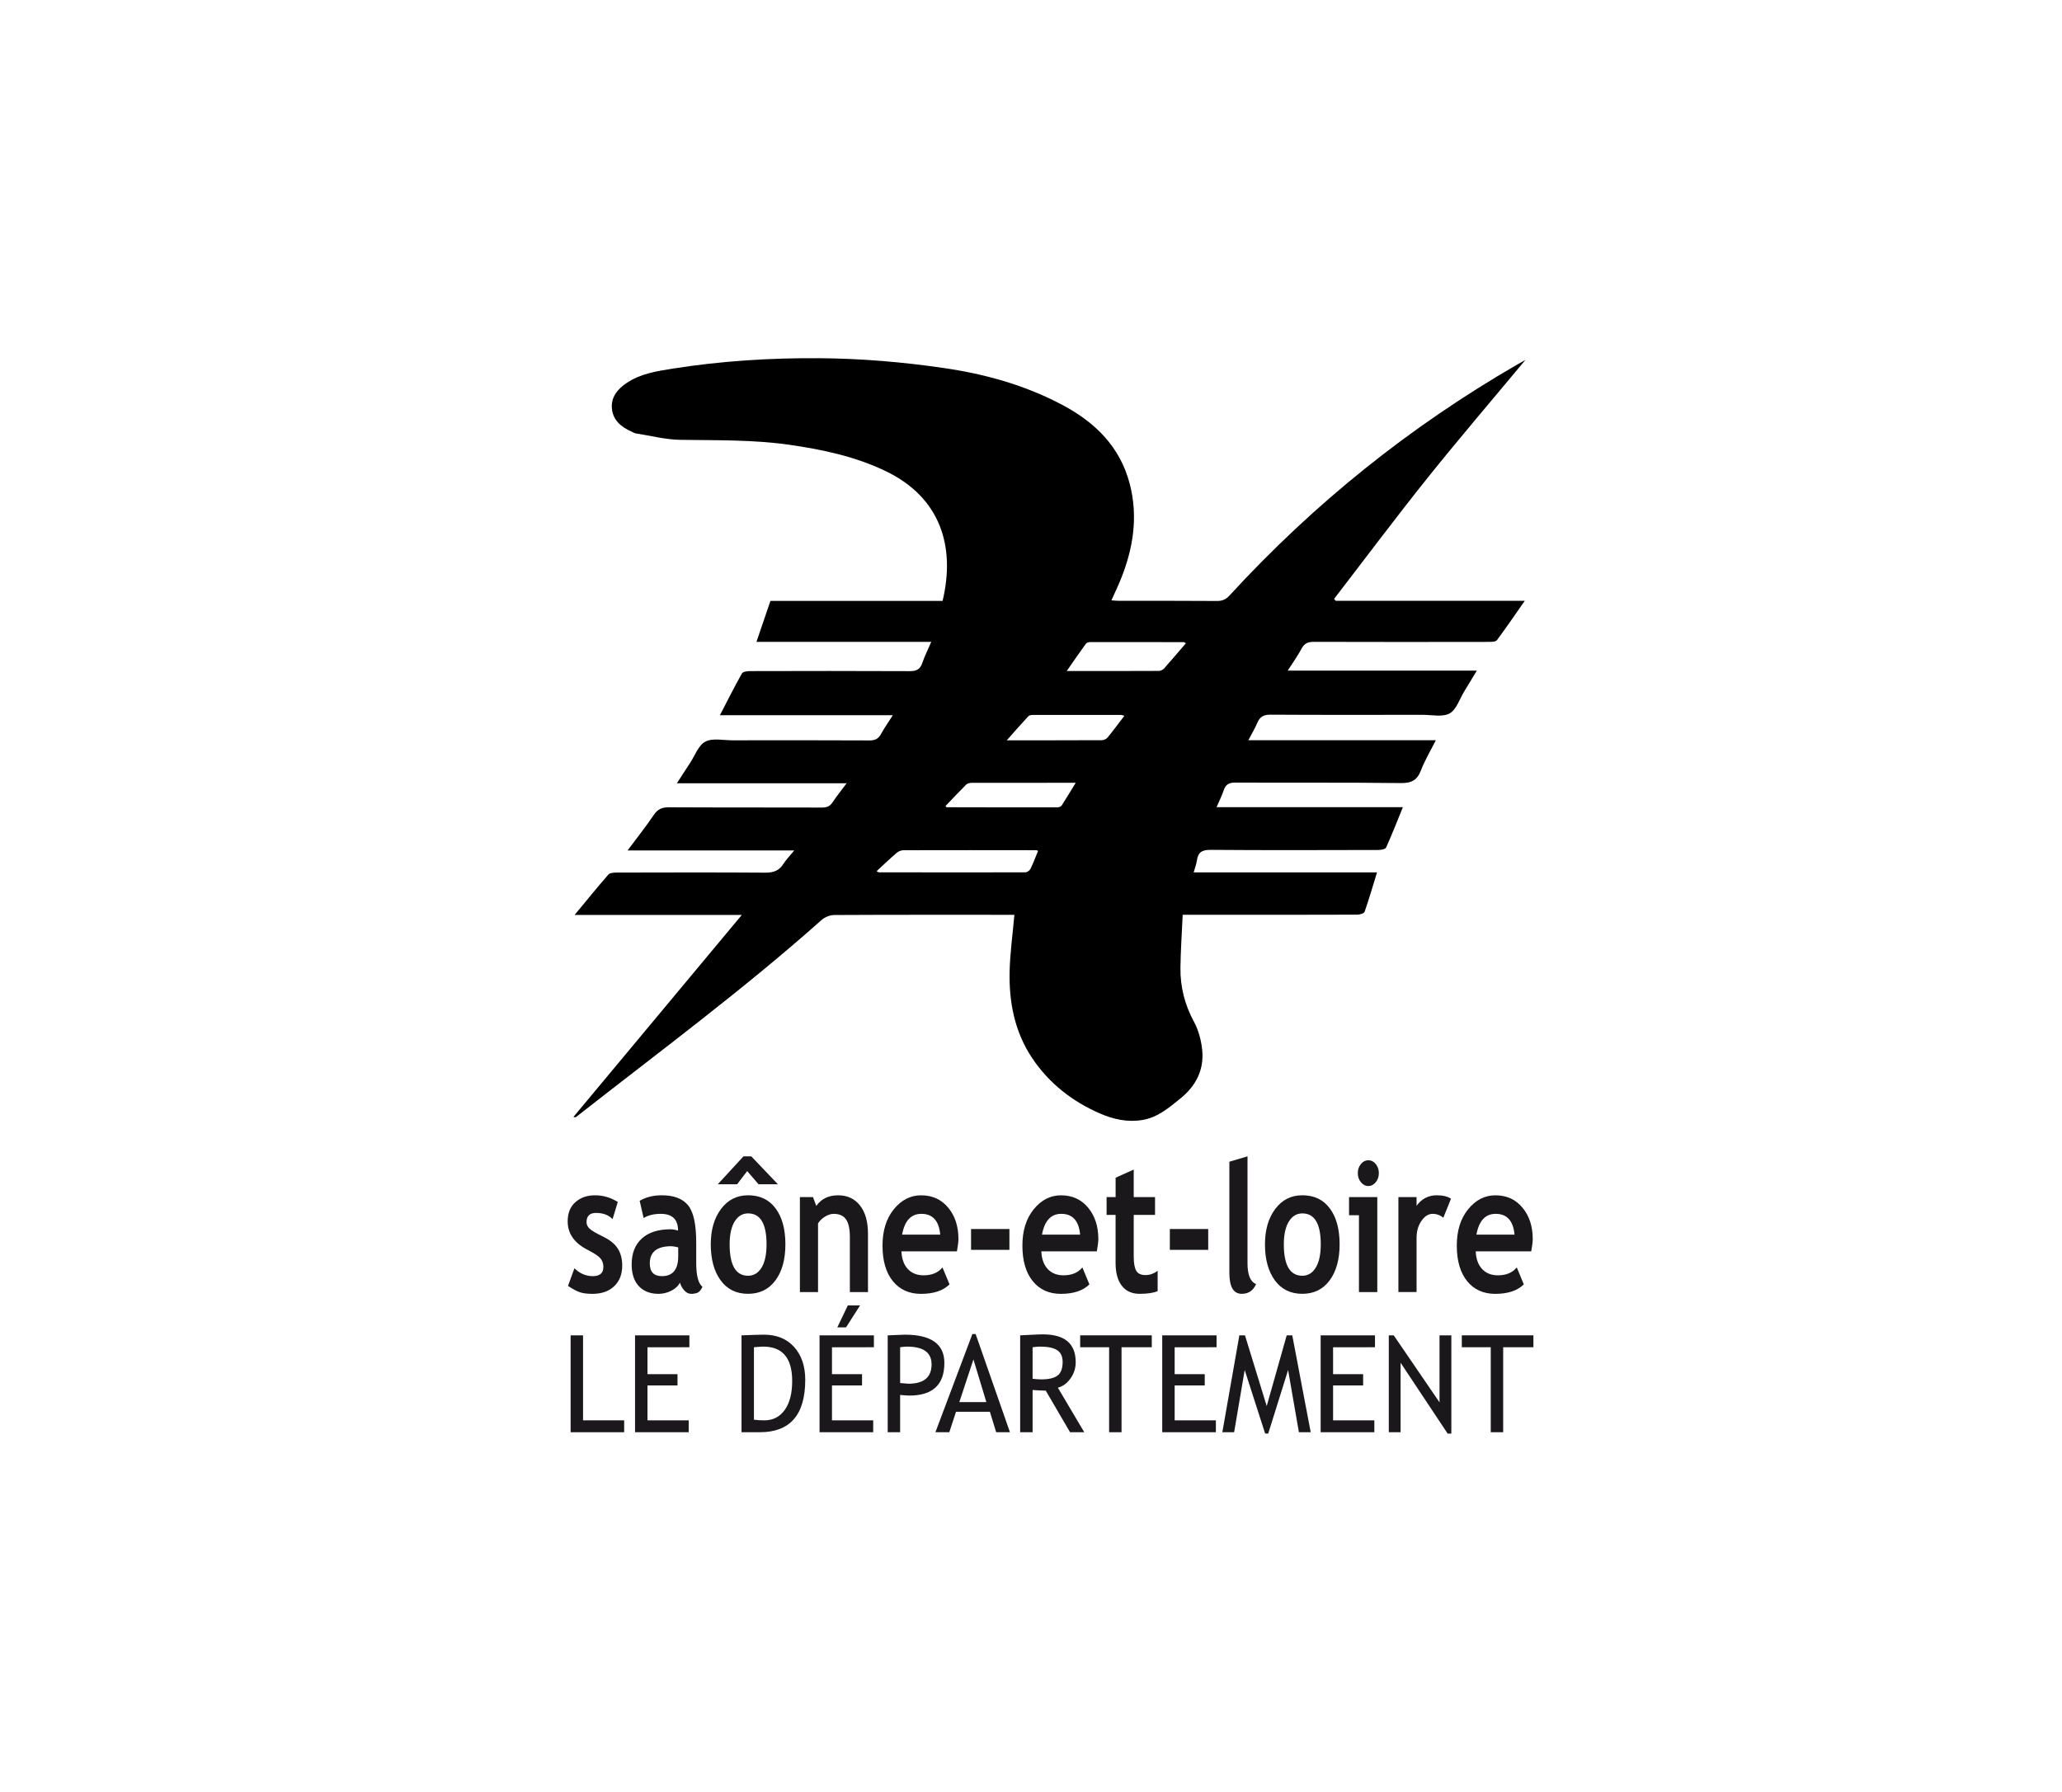
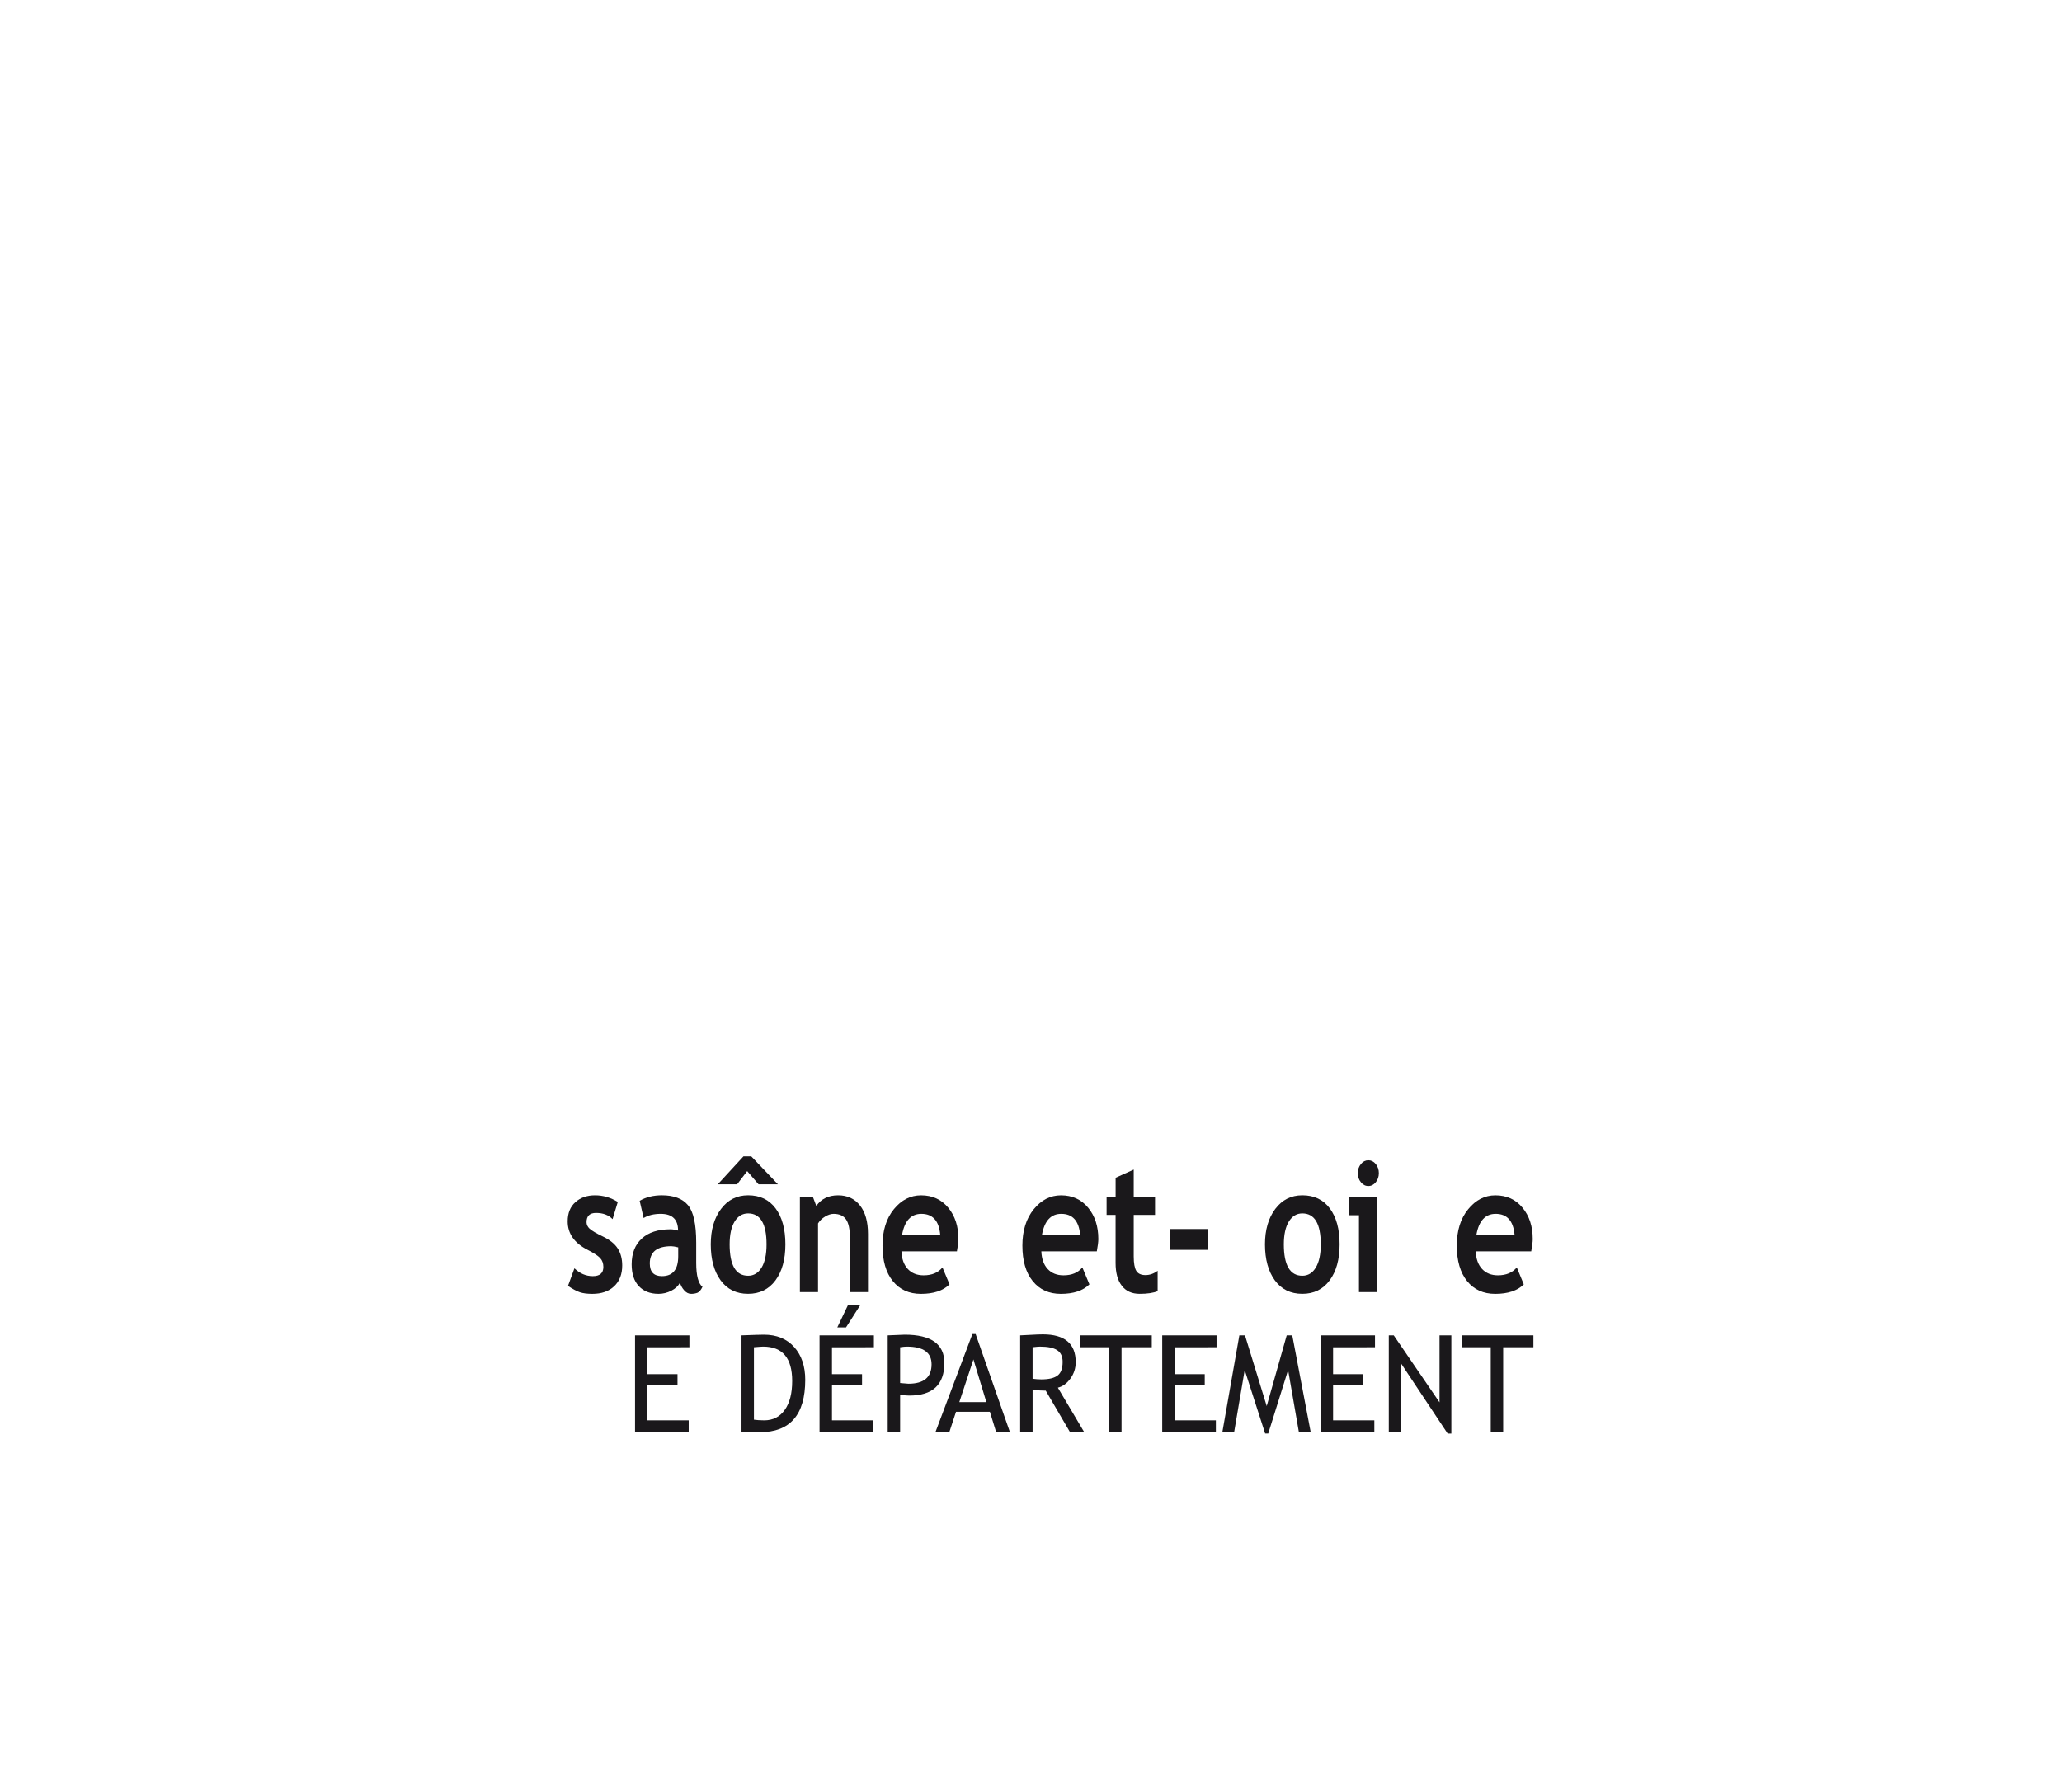
<svg xmlns="http://www.w3.org/2000/svg" version="1.1" id="Calque_1" x="0px" y="0px" width="183.173px" height="159.193px" viewBox="0 0 183.173 159.193" enable-background="new 0 0 183.173 159.193" xml:space="preserve">
  <g>
    <g>
-       <path fill="#1A181B" d="M50.69,127.249v-8.607h1.103v7.551h3.653v1.057H50.69L50.69,127.249z" />
      <path fill="#1A181B" d="M57.516,119.698v2.393h2.669v1.002h-2.669v3.1h3.663v1.057h-4.767v-8.607h4.829v1.057H57.516    L57.516,119.698z" />
      <path fill="#1A181B" d="M67.5,127.249h-1.629v-8.607c1.038-0.039,1.703-0.061,1.992-0.061c1.13,0,2.023,0.367,2.682,1.096    c0.659,0.734,0.987,1.705,0.987,2.918C71.532,125.698,70.188,127.249,67.5,127.249z M66.974,119.698v6.438    c0.247,0.037,0.552,0.059,0.918,0.059c0.771,0,1.378-0.309,1.818-0.926c0.442-0.619,0.662-1.473,0.662-2.572    c0-2.039-0.857-3.055-2.576-3.055C67.694,119.641,67.42,119.661,66.974,119.698z" />
      <path fill="#1A181B" d="M73.907,119.698v2.393h2.671v1.002h-2.671v3.1h3.663v1.057h-4.767v-8.607h4.828v1.057H73.907    L73.907,119.698z M76.403,115.981l-1.249,1.955H74.38l0.935-1.955H76.403z" />
      <path fill="#1A181B" d="M79.961,123.936v3.313h-1.104v-8.607c0.835-0.039,1.34-0.061,1.512-0.061c2.348,0,3.522,0.836,3.522,2.51    c0,1.936-1.038,2.902-3.114,2.902C80.651,123.995,80.381,123.975,79.961,123.936z M79.961,119.698v3.18    c0.468,0.039,0.715,0.061,0.739,0.061c1.37,0,2.054-0.572,2.054-1.723c0-1.049-0.731-1.574-2.19-1.574    C80.415,119.641,80.216,119.661,79.961,119.698z" />
      <path fill="#1A181B" d="M88.493,127.249l-0.558-1.816h-3.009l-0.596,1.816h-1.235l3.284-8.723h0.29l3.048,8.723H88.493    L88.493,127.249z M86.473,120.782l-1.254,3.789h2.401L86.473,120.782z" />
      <path fill="#1A181B" d="M95.055,127.249l-2.158-3.695c-0.248,0-0.638-0.02-1.168-0.057v3.752h-1.105v-8.607    c0.04,0,0.327-0.016,0.858-0.043c0.532-0.031,0.92-0.045,1.161-0.045c1.941,0,2.915,0.822,2.915,2.469    c0,0.539-0.158,1.027-0.47,1.459c-0.314,0.432-0.685,0.701-1.115,0.809l2.345,3.959H95.055L95.055,127.249z M91.728,119.698v2.799    c0.262,0.037,0.521,0.057,0.771,0.057c0.662,0,1.144-0.111,1.445-0.34c0.303-0.227,0.453-0.631,0.453-1.217    c0-0.48-0.162-0.828-0.486-1.037c-0.322-0.215-0.834-0.318-1.533-0.318C92.268,119.641,92.051,119.661,91.728,119.698z" />
      <path fill="#1A181B" d="M99.629,119.698v7.551h-1.103v-7.551h-2.571v-1.057h6.361v1.057H99.629z" />
      <path fill="#1A181B" d="M104.348,119.698v2.393h2.672v1.002h-2.672v3.1h3.662v1.057h-4.766v-8.607h4.826v1.057H104.348    L104.348,119.698z" />
      <path fill="#1A181B" d="M115.385,127.249l-0.959-5.527l-1.766,5.646h-0.274l-1.816-5.646l-0.939,5.527h-1.047l1.511-8.607h0.501    l1.93,6.283l1.775-6.283h0.495l1.638,8.607H115.385z" />
      <path fill="#1A181B" d="M118.421,119.698v2.393h2.671v1.002h-2.671v3.1h3.665v1.057h-4.768v-8.607h4.826v1.057H118.421    L118.421,119.698z" />
      <path fill="#1A181B" d="M128.596,127.368l-4.178-6.293v6.174h-1.048v-8.607h0.44l4.067,5.953v-5.953h1.05v8.727H128.596    L128.596,127.368z" />
      <path fill="#1A181B" d="M133.531,119.698v7.551h-1.104v-7.551h-2.571v-1.057h6.361v1.057H133.531z" />
    </g>
    <g>
      <path fill="#1A181B" d="M50.456,114.251l0.572-1.566c0.481,0.465,1.026,0.697,1.63,0.697c0.628,0,0.941-0.27,0.941-0.818    c0-0.318-0.095-0.582-0.284-0.787c-0.188-0.203-0.557-0.445-1.102-0.725c-1.19-0.602-1.785-1.449-1.785-2.537    c0-0.73,0.227-1.299,0.683-1.705c0.455-0.408,1.037-0.611,1.746-0.611c0.718,0,1.393,0.197,2.023,0.592l-0.463,1.527    c-0.353-0.367-0.843-0.553-1.47-0.553c-0.561,0-0.843,0.273-0.843,0.824c0,0.211,0.091,0.408,0.275,0.58    c0.186,0.174,0.581,0.404,1.186,0.697c0.606,0.291,1.043,0.643,1.311,1.059c0.265,0.418,0.397,0.918,0.397,1.506    c0,0.781-0.236,1.398-0.714,1.848c-0.473,0.451-1.118,0.676-1.935,0.676c-0.458,0-0.828-0.047-1.104-0.139    C51.246,114.723,50.887,114.536,50.456,114.251z" />
      <path fill="#1A181B" d="M60.401,113.954c-0.145,0.295-0.399,0.533-0.762,0.721c-0.364,0.184-0.743,0.279-1.14,0.279    c-0.741,0-1.323-0.229-1.751-0.684c-0.425-0.453-0.636-1.098-0.636-1.936c0-0.975,0.298-1.74,0.898-2.291    c0.598-0.551,1.451-0.824,2.554-0.824c0.188,0,0.412,0.037,0.67,0.115c0-0.992-0.514-1.488-1.54-1.488    c-0.606,0-1.113,0.125-1.52,0.371l-0.351-1.529c0.556-0.328,1.216-0.49,1.979-0.49c1.053,0,1.823,0.293,2.313,0.879    s0.731,1.695,0.731,3.328v1.805c0,1.123,0.188,1.832,0.557,2.119c-0.133,0.287-0.281,0.461-0.443,0.527    c-0.164,0.064-0.35,0.098-0.563,0.098c-0.23,0-0.438-0.105-0.622-0.316C60.591,114.428,60.467,114.196,60.401,113.954z     M60.248,110.825c-0.276-0.068-0.483-0.102-0.618-0.102c-1.271,0-1.907,0.51-1.907,1.527c0,0.756,0.358,1.131,1.078,1.131    c0.964,0,1.447-0.586,1.447-1.77V110.825L60.248,110.825z" />
      <path fill="#1A181B" d="M63.14,110.557c0-1.289,0.304-2.336,0.911-3.145c0.607-0.811,1.411-1.215,2.406-1.215    c1.049,0,1.863,0.389,2.442,1.166s0.87,1.842,0.87,3.193c0,1.344-0.297,2.412-0.885,3.205c-0.592,0.793-1.4,1.191-2.43,1.191    c-1.046,0-1.861-0.402-2.443-1.203C63.431,112.95,63.14,111.887,63.14,110.557z M67.385,105.221l-1.01-1.174l-0.896,1.174H63.76    l2.286-2.484h0.69l2.371,2.484H67.385z M64.816,110.557c0,1.857,0.547,2.789,1.642,2.789c0.503,0,0.901-0.242,1.197-0.725    c0.293-0.484,0.439-1.172,0.439-2.064c0-1.834-0.546-2.75-1.639-2.75c-0.501,0-0.9,0.242-1.197,0.723    C64.965,109.012,64.816,109.686,64.816,110.557z" />
      <path fill="#1A181B" d="M75.496,114.796v-4.879c0-0.719-0.112-1.244-0.338-1.574c-0.227-0.33-0.594-0.496-1.104-0.496    c-0.238,0-0.489,0.08-0.758,0.242c-0.27,0.162-0.478,0.367-0.628,0.607v6.102h-1.611v-8.441h1.16l0.297,0.787    c0.438-0.629,1.085-0.945,1.938-0.945c0.819,0,1.467,0.301,1.943,0.902c0.474,0.604,0.71,1.443,0.71,2.52v5.178h-1.61V114.796z" />
      <path fill="#1A181B" d="M85.006,111.177h-4.929c0.03,0.676,0.219,1.199,0.566,1.57c0.349,0.373,0.815,0.561,1.406,0.561    c0.734,0,1.291-0.234,1.673-0.701l0.627,1.504c-0.568,0.563-1.414,0.844-2.538,0.844c-1.054,0-1.886-0.377-2.498-1.131    c-0.611-0.754-0.917-1.805-0.917-3.156c0-1.328,0.335-2.408,1.007-3.232c0.672-0.826,1.479-1.236,2.42-1.236    c1.001,0,1.804,0.365,2.41,1.098c0.605,0.729,0.907,1.658,0.907,2.787C85.141,110.325,85.096,110.692,85.006,111.177z     M80.136,109.696h3.387c-0.11-1.232-0.669-1.85-1.675-1.85C80.93,107.846,80.358,108.464,80.136,109.696z" />
-       <path fill="#1A181B" d="M86.261,111.046v-1.852h3.408v1.852H86.261z" />
      <path fill="#1A181B" d="M97.434,111.177h-4.929c0.028,0.676,0.219,1.199,0.565,1.57c0.349,0.373,0.815,0.561,1.404,0.561    c0.735,0,1.294-0.234,1.676-0.701l0.625,1.504c-0.567,0.563-1.413,0.844-2.539,0.844c-1.051,0-1.882-0.377-2.495-1.131    c-0.612-0.754-0.919-1.805-0.919-3.156c0-1.328,0.337-2.408,1.01-3.232c0.671-0.826,1.478-1.236,2.42-1.236    c0.999,0,1.803,0.365,2.408,1.098c0.605,0.729,0.908,1.658,0.908,2.787C97.568,110.325,97.524,110.692,97.434,111.177z     M92.563,109.696h3.388c-0.111-1.232-0.671-1.85-1.677-1.85C93.356,107.846,92.787,108.464,92.563,109.696z" />
      <path fill="#1A181B" d="M99.103,107.94h-0.801v-1.584h0.801v-1.719l1.609-0.725v2.443h1.893v1.584h-1.893v3.695    c0,0.605,0.078,1.029,0.23,1.281c0.154,0.248,0.426,0.373,0.812,0.373c0.385,0,0.749-0.129,1.083-0.385v1.811    c-0.373,0.156-0.905,0.238-1.597,0.238c-0.69,0-1.218-0.238-1.586-0.717c-0.37-0.473-0.554-1.15-0.554-2.027v-4.27H99.103z" />
      <path fill="#1A181B" d="M103.92,111.046v-1.852h3.408v1.852H103.92z" />
-       <path fill="#1A181B" d="M109.208,103.214l1.611-0.477v9.488c0,1.039,0.254,1.662,0.762,1.859c-0.248,0.58-0.674,0.869-1.275,0.869    c-0.731,0-1.099-0.623-1.099-1.859L109.208,103.214L109.208,103.214z" />
      <path fill="#1A181B" d="M112.371,110.557c0-1.289,0.306-2.336,0.913-3.145c0.609-0.811,1.409-1.215,2.405-1.215    c1.049,0,1.864,0.389,2.442,1.166c0.58,0.777,0.871,1.842,0.871,3.193c0,1.344-0.299,2.412-0.888,3.205    c-0.591,0.793-1.398,1.191-2.426,1.191c-1.047,0-1.862-0.402-2.445-1.203C112.664,112.95,112.371,111.887,112.371,110.557z     M114.046,110.557c0,1.857,0.549,2.789,1.644,2.789c0.505,0,0.901-0.242,1.193-0.725c0.296-0.484,0.444-1.172,0.444-2.064    c0-1.834-0.548-2.75-1.638-2.75c-0.501,0-0.902,0.242-1.198,0.723C114.196,109.012,114.046,109.686,114.046,110.557z" />
      <path fill="#1A181B" d="M120.72,114.796v-6.824h-0.881v-1.615h2.51v8.439H120.72L120.72,114.796z M121.552,103.085    c0.258,0,0.479,0.111,0.66,0.334c0.183,0.227,0.275,0.496,0.275,0.809c0,0.318-0.093,0.584-0.275,0.809    c-0.181,0.223-0.402,0.336-0.66,0.336s-0.478-0.113-0.658-0.336c-0.187-0.225-0.276-0.49-0.276-0.809    c0-0.313,0.09-0.582,0.276-0.809C121.074,103.196,121.295,103.085,121.552,103.085z" />
-       <path fill="#1A181B" d="M128.214,108.192c-0.284-0.232-0.605-0.346-0.945-0.346c-0.376,0-0.709,0.205-0.997,0.623    c-0.289,0.412-0.435,0.92-0.435,1.521v4.805h-1.613v-8.439h1.613v0.773c0.45-0.619,1.05-0.932,1.797-0.932    c0.55,0,0.97,0.104,1.262,0.307L128.214,108.192z" />
      <path fill="#1A181B" d="M136.024,111.177h-4.931c0.028,0.676,0.219,1.199,0.567,1.57c0.35,0.373,0.815,0.561,1.403,0.561    c0.732,0,1.292-0.234,1.678-0.701l0.622,1.504c-0.565,0.563-1.413,0.844-2.537,0.844c-1.053,0-1.885-0.377-2.498-1.131    c-0.608-0.754-0.917-1.805-0.917-3.156c0-1.328,0.335-2.408,1.011-3.232c0.671-0.826,1.476-1.236,2.415-1.236    c1.003,0,1.806,0.365,2.41,1.098c0.607,0.729,0.91,1.658,0.91,2.787C136.158,110.325,136.113,110.692,136.024,111.177z     M131.155,109.696h3.386c-0.112-1.232-0.672-1.85-1.677-1.85C131.947,107.846,131.376,108.464,131.155,109.696z" />
    </g>
-     <path d="M90.111,81.278c-0.151,0-0.33,0-0.509,0c-5.166,0-10.333-0.01-15.499,0.018c-0.381,0.002-0.842,0.193-1.128,0.449   c-6.959,6.195-14.449,11.729-21.769,17.471c-0.053,0.041-0.117,0.066-0.267,0.023C55.889,93.3,60.838,87.36,65.897,81.29   c-5.013,0-9.858,0-14.853,0c1.063-1.285,2.011-2.457,3-3.589c0.139-0.158,0.493-0.175,0.748-0.176   c4.396-0.01,8.792-0.021,13.188,0.008c0.7,0.005,1.212-0.155,1.599-0.761c0.251-0.396,0.59-0.738,0.978-1.213   c-4.952,0-9.796,0-14.805,0c0.851-1.144,1.632-2.128,2.335-3.167c0.346-0.51,0.728-0.67,1.331-0.666   c4.531,0.025,9.063,0.008,13.595,0.023c0.433,0.001,0.715-0.112,0.955-0.476c0.36-0.545,0.773-1.054,1.242-1.682   c-5.037,0-9.975,0-15.082,0c0.448-0.692,0.807-1.252,1.173-1.806c0.437-0.658,0.742-1.572,1.357-1.893   c0.646-0.337,1.589-0.116,2.401-0.117c4.057-0.004,8.112-0.012,12.168,0.01c0.491,0.003,0.795-0.133,1.031-0.562   c0.291-0.53,0.641-1.029,1.054-1.681c-5.174,0-10.218,0-15.358,0c0.688-1.326,1.291-2.533,1.951-3.707   c0.087-0.157,0.462-0.209,0.704-0.21c4.734-0.011,9.471-0.019,14.207,0.005c0.583,0.003,0.916-0.147,1.109-0.715   c0.209-0.612,0.503-1.195,0.802-1.887c-5.231,0-10.341,0-15.529,0c0.425-1.245,0.822-2.411,1.242-3.638c5.078,0,10.192,0,15.293,0   c1.159-4.858-0.196-9.208-5.084-11.547c-2.7-1.292-5.592-1.905-8.534-2.326c-3.218-0.46-6.456-0.39-9.693-0.439   c-1.314-0.02-2.626-0.366-3.936-0.572c-0.131-0.02-0.252-0.098-0.377-0.153c-0.917-0.405-1.661-1.011-1.753-2.061   c-0.089-1.022,0.515-1.737,1.336-2.282c1.246-0.828,2.69-1.041,4.113-1.265c4.295-0.677,8.625-0.949,12.968-0.919   c3.711,0.026,7.403,0.337,11.081,0.874c3.69,0.538,7.214,1.522,10.521,3.278c2.929,1.555,5.124,3.726,5.981,7.004   c0.768,2.935,0.307,5.789-0.824,8.558c-0.237,0.582-0.511,1.148-0.801,1.799c0.271,0.018,0.48,0.042,0.693,0.043   c2.899,0.002,5.8-0.01,8.7,0.013c0.476,0.003,0.789-0.151,1.104-0.493c7.479-8.151,16.004-14.999,25.586-20.531   c0.19-0.109,0.383-0.216,0.692-0.39c-2.968,3.569-5.9,6.991-8.715,10.507c-2.821,3.525-5.525,7.145-8.281,10.724   c0.047,0.055,0.094,0.11,0.142,0.166c5.56,0,11.12,0,16.8,0c-0.863,1.233-1.646,2.383-2.476,3.5   c-0.107,0.143-0.45,0.153-0.684,0.153c-5.188,0.009-10.377,0.013-15.565-0.004c-0.504-0.001-0.835,0.102-1.088,0.577   c-0.35,0.652-0.786,1.257-1.245,1.978c5.615,0,11.127,0,16.798,0c-0.423,0.7-0.773,1.285-1.13,1.866   c-0.412,0.672-0.687,1.607-1.288,1.937c-0.634,0.347-1.585,0.125-2.396,0.125c-4.51,0.005-9.019,0.015-13.528-0.012   c-0.583-0.002-0.92,0.169-1.146,0.698c-0.219,0.511-0.507,0.992-0.81,1.573c5.58,0,11.053,0,16.654,0   c-0.478,0.95-0.978,1.781-1.319,2.672c-0.341,0.892-0.854,1.146-1.811,1.133c-4.894-0.061-9.788-0.017-14.683-0.043   c-0.571-0.003-0.861,0.171-1.036,0.697c-0.162,0.486-0.396,0.948-0.629,1.489c5.541,0,10.992,0,16.552,0   c-0.51,1.25-0.972,2.434-1.493,3.588c-0.067,0.148-0.454,0.213-0.693,0.214c-4.962,0.012-9.924,0.028-14.887-0.011   c-0.752-0.007-1.125,0.198-1.224,0.939c-0.044,0.327-0.172,0.644-0.289,1.062c5.458,0,10.836,0,16.288,0   c-0.379,1.232-0.71,2.376-1.102,3.498c-0.052,0.146-0.421,0.258-0.644,0.258c-4.373,0.016-8.746,0.012-13.12,0.012   c-0.743,0-1.486,0-2.396,0c-0.071,1.607-0.182,3.158-0.2,4.711c-0.02,1.697,0.385,3.289,1.209,4.807   c0.406,0.752,0.64,1.652,0.725,2.508c0.174,1.773-0.575,3.201-1.96,4.314c-1.005,0.809-1.976,1.65-3.316,1.885   c-1.352,0.236-2.622-0.055-3.834-0.584c-2.451-1.072-4.504-2.678-5.998-4.914c-1.563-2.34-2.071-4.992-1.999-7.75   C89.731,84.622,89.96,82.991,90.111,81.278z M77.874,77.4c0.109,0.063,0.147,0.102,0.184,0.102   c4.343,0.007,8.686,0.014,13.027,0.002c0.154-0.001,0.38-0.156,0.451-0.299c0.254-0.521,0.455-1.068,0.678-1.604   c-0.067-0.031-0.104-0.062-0.143-0.062c-3.936-0.005-7.871-0.01-11.807,0.001c-0.204,0.001-0.449,0.095-0.604,0.228   C79.062,76.28,78.494,76.827,77.874,77.4z M105.347,57.147c-0.118-0.06-0.154-0.095-0.191-0.096   c-2.76-0.005-5.521-0.011-8.28-0.006c-0.141,0-0.34,0.046-0.411,0.145c-0.563,0.771-1.102,1.56-1.706,2.428   c2.815,0,5.505,0.003,8.193-0.01c0.156,0,0.353-0.101,0.458-0.219C104.057,58.665,104.681,57.923,105.347,57.147z M95.559,69.548   c-3.177,0-6.207-0.002-9.235,0.006c-0.166,0-0.382,0.042-0.49,0.15c-0.631,0.626-1.237,1.277-1.844,1.912   c0.07,0.077,0.084,0.106,0.099,0.106c3.277,0.007,6.557,0.014,9.834,0.01c0.132,0,0.322-0.063,0.386-0.161   C94.72,70.94,95.105,70.291,95.559,69.548z M99.882,63.594c-0.164-0.041-0.228-0.072-0.292-0.072   c-2.6-0.004-5.198-0.008-7.797-0.002c-0.149,0-0.354,0.018-0.441,0.113c-0.619,0.664-1.214,1.349-1.917,2.141   c2.939,0,5.692,0.004,8.445-0.01c0.175-0.001,0.402-0.106,0.513-0.24C98.889,64.918,99.352,64.286,99.882,63.594z" />
  </g>
</svg>